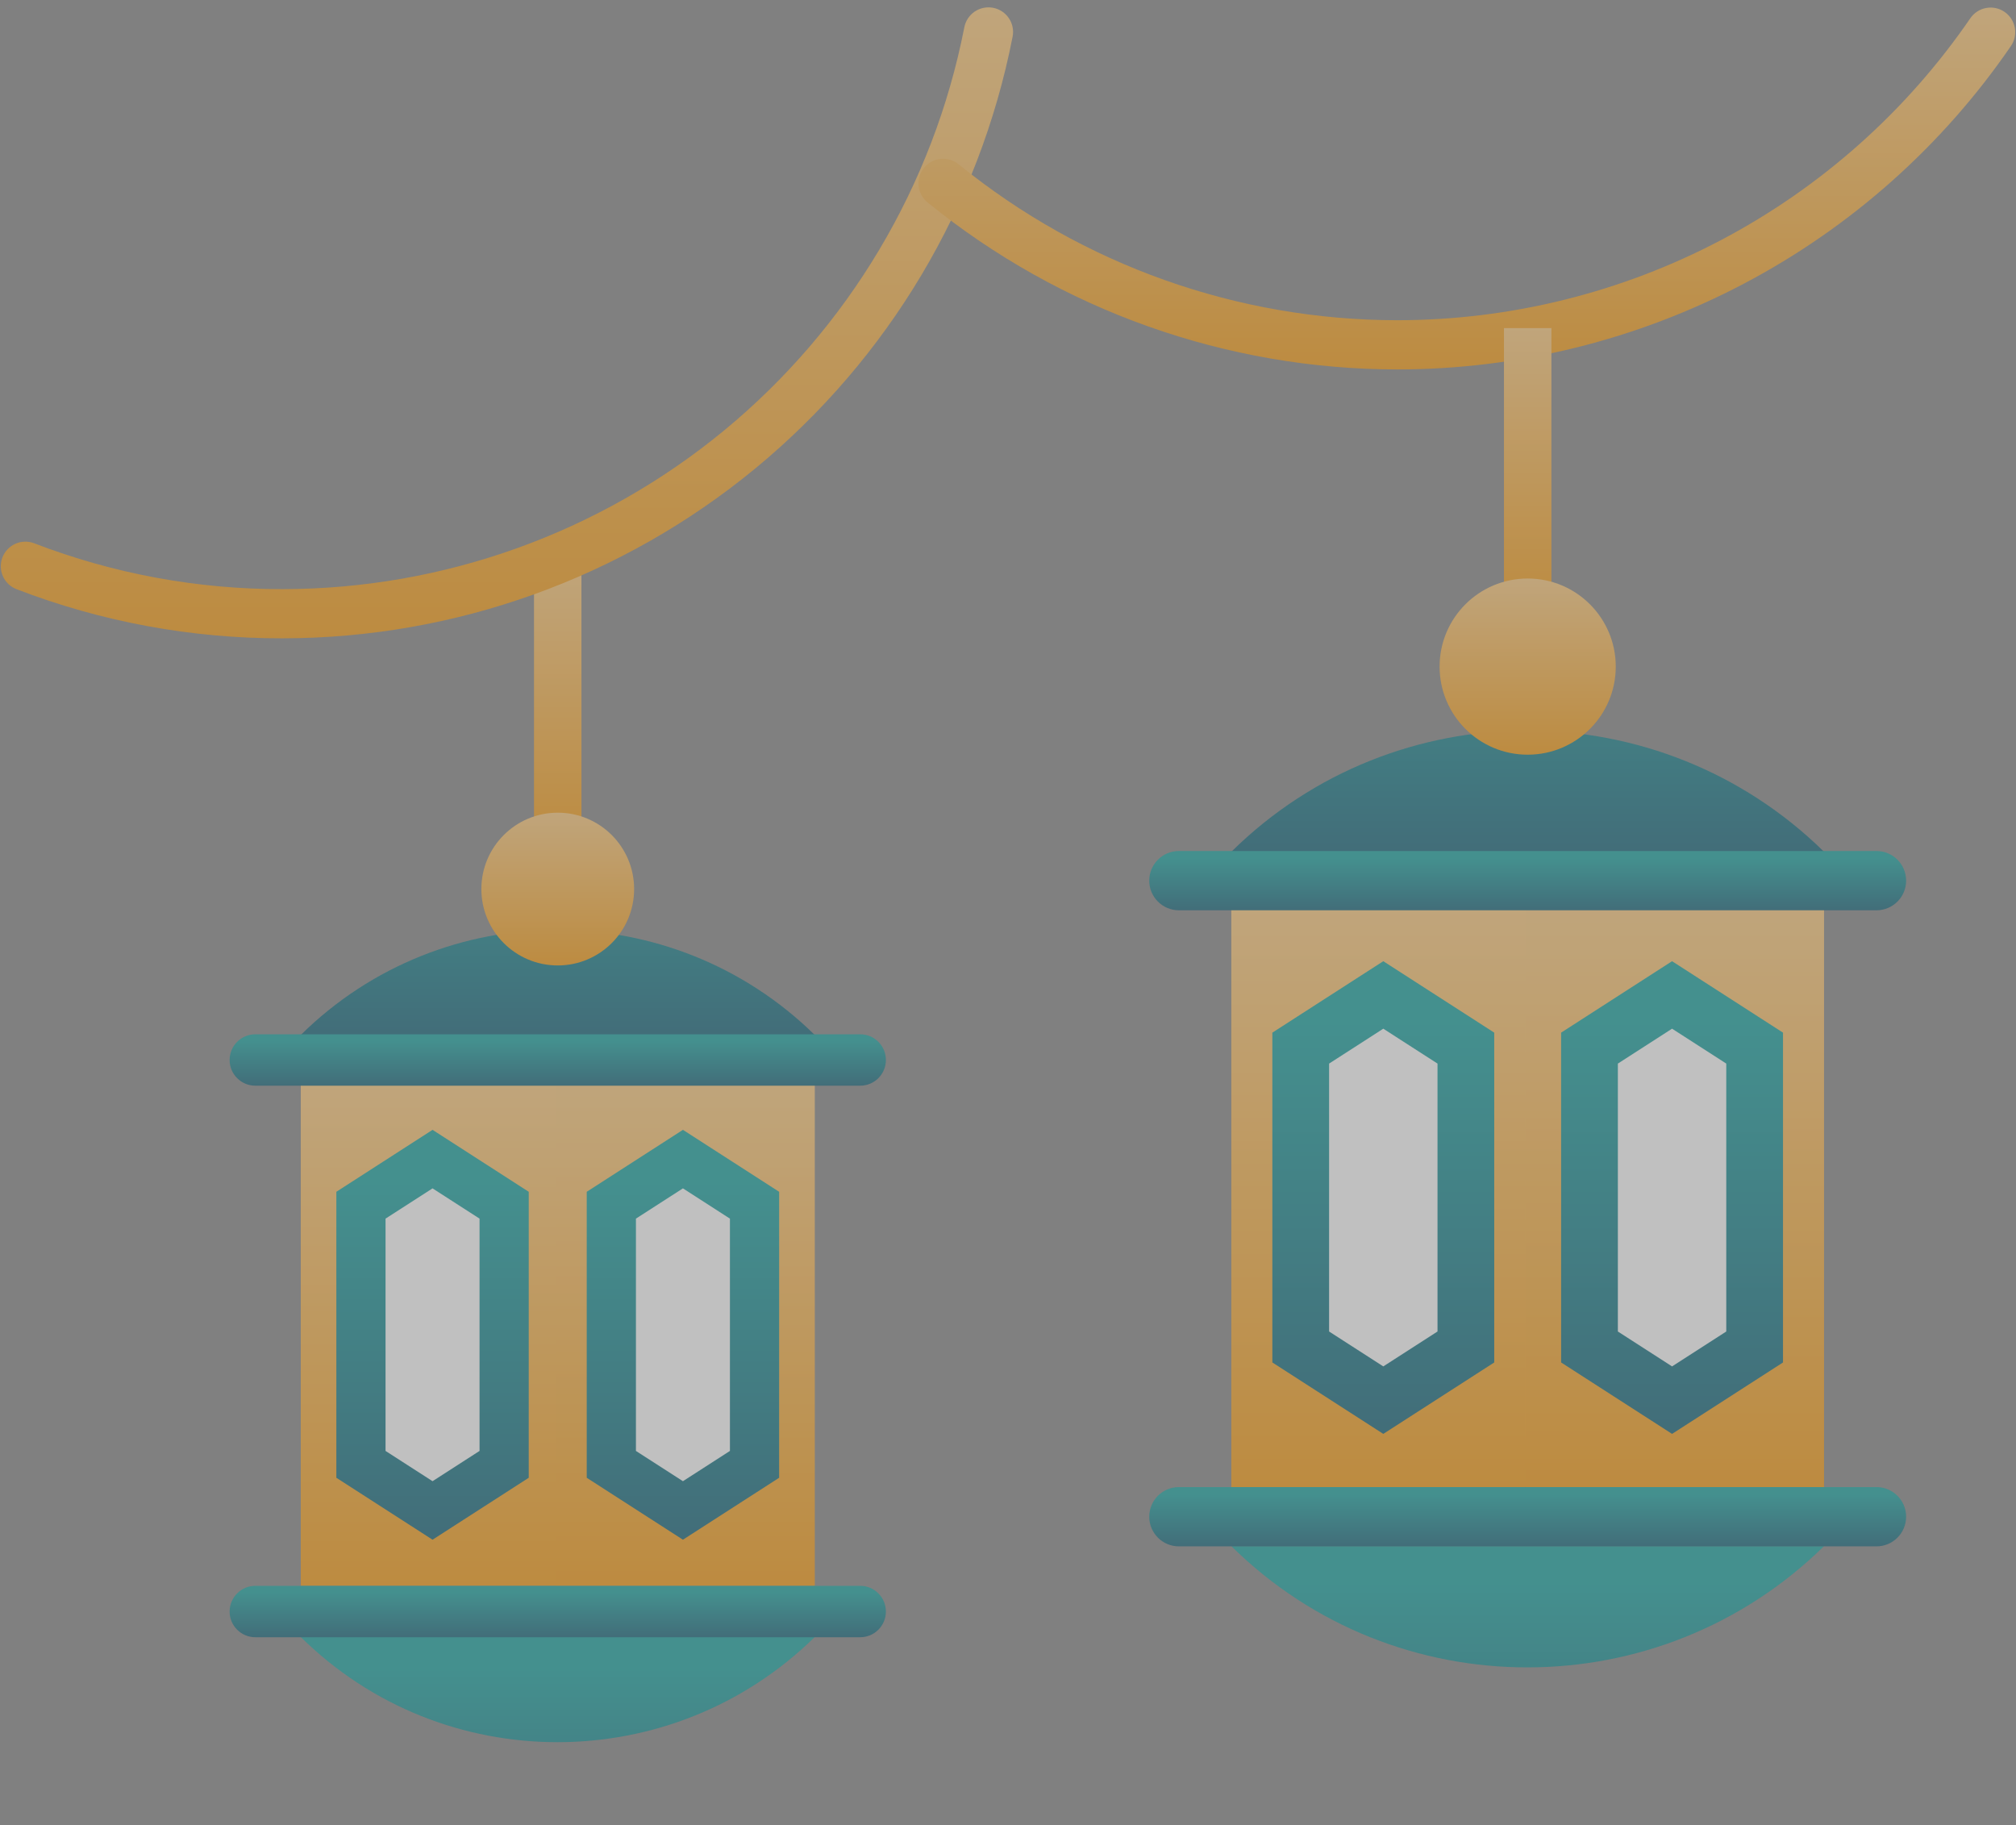
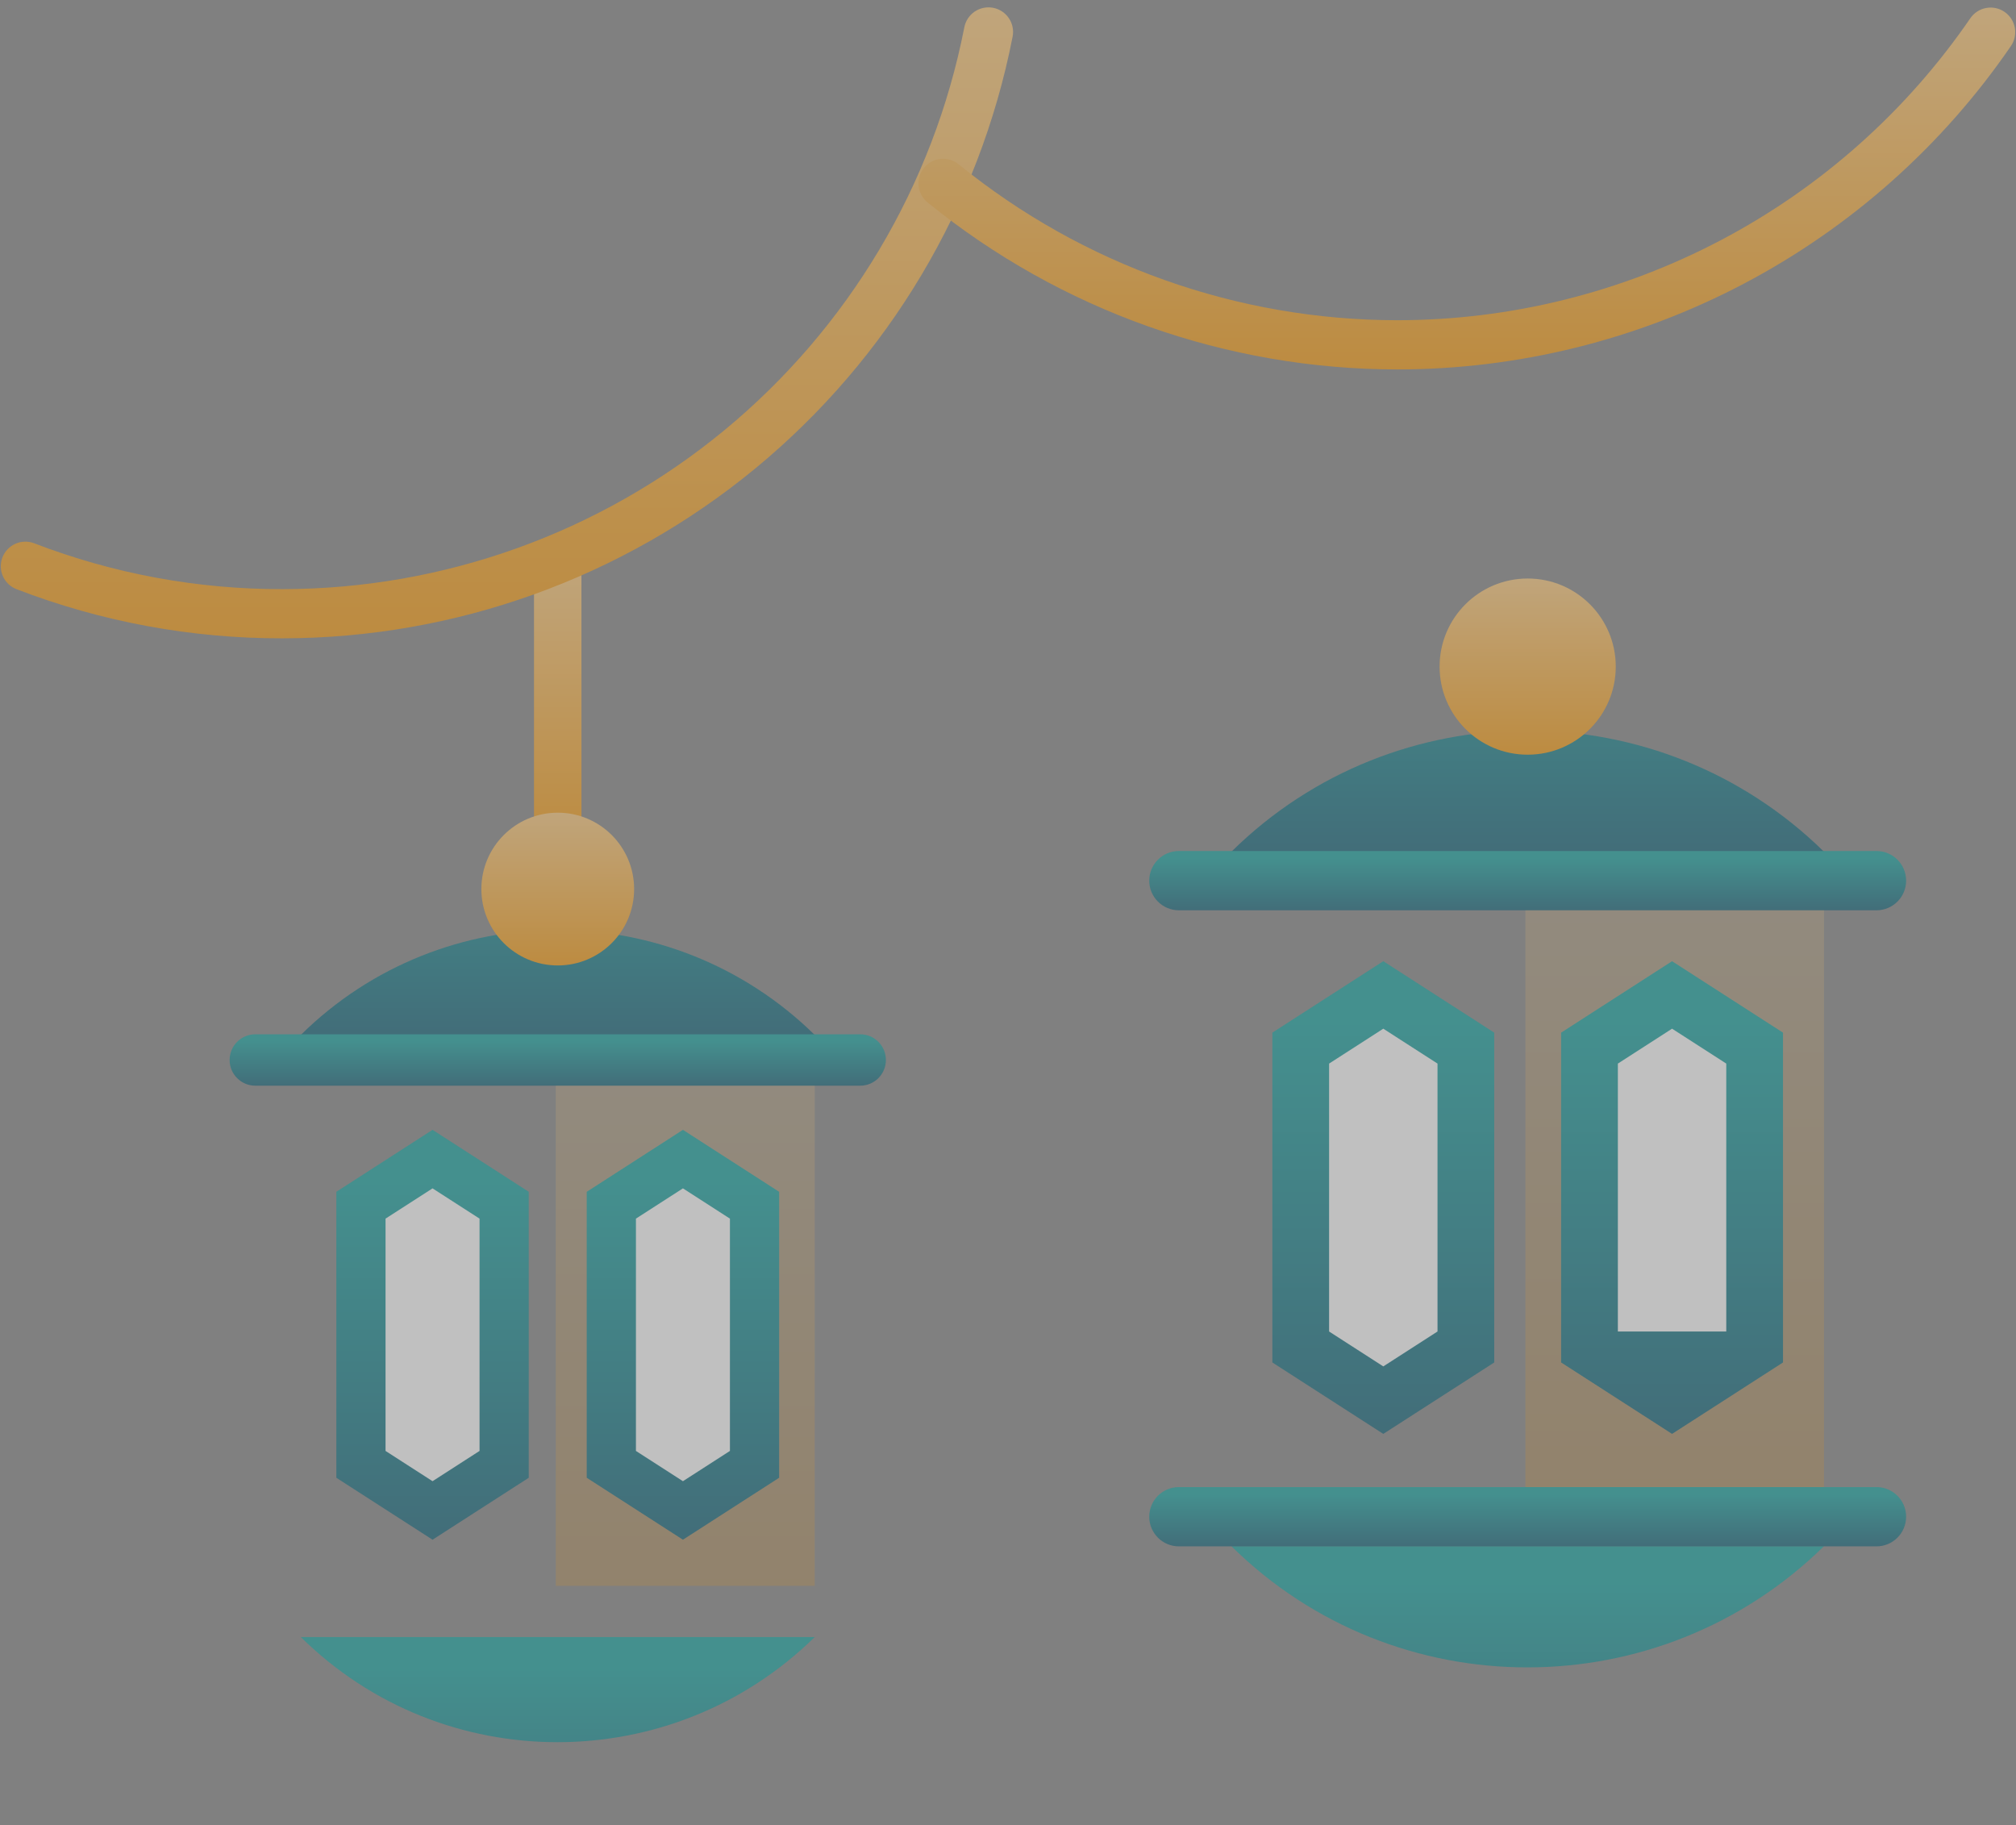
<svg xmlns="http://www.w3.org/2000/svg" width="190" height="172" viewBox="0 0 190 172" fill="none">
  <rect x="0" y="0" width="190" height="172" fill="#808080" stroke="none" />
  <g opacity="0.5" clip-path="url(#clip0_3415_17821)">
    <path d="M76.786 154.274C63.35 167.469 41.749 167.504 28.348 154.274H76.786Z" fill="url(#paint0_linear_3415_17821)" />
-     <path d="M76.786 102.129H28.348V149.45H76.786V102.129Z" fill="url(#paint1_linear_3415_17821)" />
    <path opacity="0.3" d="M76.784 102.129H52.379V149.45H76.784V102.129Z" fill="url(#paint2_linear_3415_17821)" />
    <path d="M49.832 139.265L40.766 145.102L31.699 139.265V112.314L40.766 106.476L49.832 112.314V139.265Z" fill="url(#paint3_linear_3415_17821)" />
    <path d="M36.336 136.736V114.843L40.765 111.991L45.196 114.843V136.735L40.765 139.588L36.336 136.736Z" fill="white" />
    <path d="M73.43 139.265L64.364 145.102L55.297 139.265V112.314L64.364 106.476L73.43 112.314V139.265Z" fill="url(#paint4_linear_3415_17821)" />
    <path d="M59.934 136.736V114.843L64.364 111.991L68.793 114.843V136.736L64.364 139.588L59.934 136.736Z" fill="white" />
    <path d="M76.786 97.534C63.35 84.339 41.749 84.305 28.348 97.534H76.786Z" fill="url(#paint5_linear_3415_17821)" />
    <path d="M54.8 52.988H50.328V79.257H54.8V52.988Z" fill="url(#paint6_linear_3415_17821)" />
-     <path d="M81.07 149.45H24.062C22.725 149.45 21.641 150.534 21.641 151.872C21.641 153.209 22.725 154.293 24.062 154.293H81.07C82.408 154.293 83.492 153.209 83.492 151.872C83.492 150.534 82.408 149.45 81.07 149.45Z" fill="url(#paint7_linear_3415_17821)" />
    <path d="M81.07 97.472H24.062C22.725 97.472 21.641 98.556 21.641 99.894C21.641 101.231 22.725 102.315 24.062 102.315H81.07C82.408 102.315 83.492 101.231 83.492 99.894C83.492 98.556 82.408 97.472 81.07 97.472Z" fill="url(#paint8_linear_3415_17821)" />
    <path d="M26.62 60.156C18.052 60.175 9.554 58.605 1.558 55.526C1.274 55.417 1.014 55.252 0.794 55.042C0.573 54.832 0.396 54.581 0.273 54.303C0.024 53.741 0.008 53.103 0.23 52.529C0.451 51.956 0.891 51.493 1.453 51.244C2.015 50.995 2.653 50.979 3.227 51.201C10.691 54.073 18.623 55.538 26.62 55.52C41.806 55.51 56.516 50.226 68.237 40.572C79.957 30.917 87.961 17.492 90.88 2.59C90.936 2.289 91.051 2.002 91.218 1.745C91.385 1.489 91.602 1.268 91.854 1.095C92.108 0.923 92.392 0.802 92.692 0.741C92.992 0.679 93.301 0.677 93.602 0.735C93.903 0.794 94.188 0.911 94.444 1.08C94.698 1.25 94.917 1.468 95.088 1.723C95.258 1.977 95.376 2.263 95.435 2.563C95.494 2.864 95.493 3.173 95.432 3.473C92.307 19.431 83.736 33.808 71.185 44.147C58.634 54.486 42.882 60.145 26.62 60.156Z" fill="url(#paint9_linear_3415_17821)" />
    <path d="M131.688 34.817C115.571 34.806 99.949 29.255 87.44 19.093C87.199 18.902 86.999 18.665 86.851 18.397C86.702 18.128 86.609 17.832 86.576 17.527C86.543 17.222 86.571 16.913 86.658 16.619C86.745 16.325 86.89 16.05 87.084 15.812C87.277 15.575 87.516 15.377 87.787 15.232C88.058 15.088 88.354 14.998 88.66 14.969C88.966 14.94 89.274 14.971 89.567 15.062C89.86 15.153 90.132 15.301 90.368 15.498C102.049 24.986 116.638 30.169 131.688 30.178C142.324 30.173 152.799 27.58 162.208 22.621C171.618 17.663 179.68 10.489 185.697 1.718C185.869 1.467 186.089 1.253 186.344 1.087C186.6 0.921 186.886 0.807 187.185 0.752C187.484 0.696 187.791 0.7 188.089 0.763C188.387 0.827 188.67 0.948 188.92 1.12C189.171 1.293 189.386 1.513 189.551 1.768C189.717 2.023 189.831 2.309 189.887 2.608C189.942 2.908 189.939 3.215 189.875 3.513C189.812 3.81 189.691 4.093 189.518 4.344C183.076 13.735 174.444 21.417 164.368 26.726C154.293 32.035 143.076 34.812 131.688 34.817Z" fill="url(#paint10_linear_3415_17821)" />
    <path d="M59.764 83.785C59.764 79.81 56.541 76.587 52.566 76.587C48.59 76.587 45.367 79.81 45.367 83.785C45.367 87.761 48.59 90.984 52.566 90.984C56.541 90.984 59.764 87.761 59.764 83.785Z" fill="url(#paint11_linear_3415_17821)" />
    <path d="M171.909 145.707C156.414 160.925 131.503 160.964 116.047 145.707H171.909Z" fill="url(#paint12_linear_3415_17821)" />
-     <path d="M171.909 85.57H116.047V140.143H171.909V85.57Z" fill="url(#paint13_linear_3415_17821)" />
    <path opacity="0.3" d="M171.908 85.57H143.762V140.143H171.908V85.57Z" fill="url(#paint14_linear_3415_17821)" />
    <path d="M140.826 128.398L130.37 135.13L119.914 128.398V97.316L130.37 90.584L140.826 97.316V128.398Z" fill="url(#paint15_linear_3415_17821)" />
    <path d="M125.262 125.481V100.232L130.37 96.943L135.48 100.232V125.48L130.37 128.77L125.262 125.481Z" fill="white" />
    <path d="M168.041 128.398L157.585 135.13L147.129 128.398V97.316L157.585 90.584L168.041 97.316V128.398Z" fill="url(#paint16_linear_3415_17821)" />
-     <path d="M152.477 125.481V100.232L157.585 96.943L162.694 100.232V125.481L157.585 128.77L152.477 125.481Z" fill="white" />
+     <path d="M152.477 125.481V100.232L157.585 96.943L162.694 100.232V125.481L152.477 125.481Z" fill="white" />
    <path d="M171.909 80.271C156.414 65.053 131.503 65.014 116.047 80.271H171.909Z" fill="url(#paint17_linear_3415_17821)" />
-     <path d="M146.214 30.921H141.742V57.189H146.214V30.921Z" fill="url(#paint18_linear_3415_17821)" />
    <path d="M176.85 140.143H111.106C109.563 140.143 108.312 141.393 108.312 142.936C108.312 144.479 109.563 145.729 111.106 145.729H176.85C178.393 145.729 179.644 144.479 179.644 142.936C179.644 141.393 178.393 140.143 176.85 140.143Z" fill="url(#paint19_linear_3415_17821)" />
    <path d="M176.85 80.199H111.106C109.563 80.199 108.312 81.45 108.312 82.993C108.312 84.535 109.563 85.785 111.106 85.785H176.85C178.393 85.785 179.644 84.535 179.644 82.993C179.644 81.45 178.393 80.199 176.85 80.199Z" fill="url(#paint20_linear_3415_17821)" />
    <path d="M152.279 62.82C152.279 58.235 148.562 54.519 143.977 54.519C139.393 54.519 135.676 58.235 135.676 62.82C135.676 67.405 139.393 71.122 143.977 71.122C148.562 71.122 152.279 67.405 152.279 62.82Z" fill="url(#paint21_linear_3415_17821)" />
  </g>
  <defs>
    <linearGradient id="paint0_linear_3415_17821" x1="52.562" y1="187.509" x2="52.562" y2="157.325" gradientUnits="userSpaceOnUse">
      <stop stop-color="#003B5E" />
      <stop offset="1" stop-color="#089F9C" />
    </linearGradient>
    <linearGradient id="paint1_linear_3415_17821" x1="52.567" y1="102.129" x2="52.567" y2="149.45" gradientUnits="userSpaceOnUse">
      <stop stop-color="#FFC976" />
      <stop offset="1" stop-color="#F99600" />
    </linearGradient>
    <linearGradient id="paint2_linear_3415_17821" x1="64.582" y1="102.129" x2="64.582" y2="149.45" gradientUnits="userSpaceOnUse">
      <stop stop-color="#FFC976" />
      <stop offset="1" stop-color="#F99600" />
    </linearGradient>
    <linearGradient id="paint3_linear_3415_17821" x1="40.764" y1="160.309" x2="40.764" y2="111.418" gradientUnits="userSpaceOnUse">
      <stop stop-color="#003B5E" />
      <stop offset="1" stop-color="#089F9C" />
    </linearGradient>
    <linearGradient id="paint4_linear_3415_17821" x1="64.362" y1="160.309" x2="64.362" y2="111.418" gradientUnits="userSpaceOnUse">
      <stop stop-color="#003B5E" />
      <stop offset="1" stop-color="#089F9C" />
    </linearGradient>
    <linearGradient id="paint5_linear_3415_17821" x1="52.562" y1="106.922" x2="52.562" y2="76.738" gradientUnits="userSpaceOnUse">
      <stop stop-color="#003B5E" />
      <stop offset="1" stop-color="#089F9C" />
    </linearGradient>
    <linearGradient id="paint6_linear_3415_17821" x1="52.564" y1="52.988" x2="52.564" y2="79.257" gradientUnits="userSpaceOnUse">
      <stop stop-color="#FFC976" />
      <stop offset="1" stop-color="#F99600" />
    </linearGradient>
    <linearGradient id="paint7_linear_3415_17821" x1="52.56" y1="156.2" x2="52.56" y2="150.069" gradientUnits="userSpaceOnUse">
      <stop stop-color="#003B5E" />
      <stop offset="1" stop-color="#089F9C" />
    </linearGradient>
    <linearGradient id="paint8_linear_3415_17821" x1="52.56" y1="104.222" x2="52.56" y2="98.091" gradientUnits="userSpaceOnUse">
      <stop stop-color="#003B5E" />
      <stop offset="1" stop-color="#089F9C" />
    </linearGradient>
    <linearGradient id="paint9_linear_3415_17821" x1="47.776" y1="0.693" x2="47.776" y2="60.156" gradientUnits="userSpaceOnUse">
      <stop stop-color="#FFC976" />
      <stop offset="1" stop-color="#F99600" />
    </linearGradient>
    <linearGradient id="paint10_linear_3415_17821" x1="138.244" y1="0.713" x2="138.244" y2="34.817" gradientUnits="userSpaceOnUse">
      <stop stop-color="#FFC976" />
      <stop offset="1" stop-color="#F99600" />
    </linearGradient>
    <linearGradient id="paint11_linear_3415_17821" x1="52.566" y1="76.587" x2="52.566" y2="90.984" gradientUnits="userSpaceOnUse">
      <stop stop-color="#FFC976" />
      <stop offset="1" stop-color="#F99600" />
    </linearGradient>
    <linearGradient id="paint12_linear_3415_17821" x1="143.972" y1="184.036" x2="143.972" y2="149.226" gradientUnits="userSpaceOnUse">
      <stop stop-color="#003B5E" />
      <stop offset="1" stop-color="#089F9C" />
    </linearGradient>
    <linearGradient id="paint13_linear_3415_17821" x1="143.978" y1="85.57" x2="143.978" y2="140.143" gradientUnits="userSpaceOnUse">
      <stop stop-color="#FFC976" />
      <stop offset="1" stop-color="#F99600" />
    </linearGradient>
    <linearGradient id="paint14_linear_3415_17821" x1="157.835" y1="85.57" x2="157.835" y2="140.143" gradientUnits="userSpaceOnUse">
      <stop stop-color="#FFC976" />
      <stop offset="1" stop-color="#F99600" />
    </linearGradient>
    <linearGradient id="paint15_linear_3415_17821" x1="130.368" y1="152.667" x2="130.368" y2="96.283" gradientUnits="userSpaceOnUse">
      <stop stop-color="#003B5E" />
      <stop offset="1" stop-color="#089F9C" />
    </linearGradient>
    <linearGradient id="paint16_linear_3415_17821" x1="157.583" y1="152.667" x2="157.583" y2="96.283" gradientUnits="userSpaceOnUse">
      <stop stop-color="#003B5E" />
      <stop offset="1" stop-color="#089F9C" />
    </linearGradient>
    <linearGradient id="paint17_linear_3415_17821" x1="143.972" y1="91.097" x2="143.972" y2="56.288" gradientUnits="userSpaceOnUse">
      <stop stop-color="#003B5E" />
      <stop offset="1" stop-color="#089F9C" />
    </linearGradient>
    <linearGradient id="paint18_linear_3415_17821" x1="143.978" y1="30.921" x2="143.978" y2="57.189" gradientUnits="userSpaceOnUse">
      <stop stop-color="#FFC976" />
      <stop offset="1" stop-color="#F99600" />
    </linearGradient>
    <linearGradient id="paint19_linear_3415_17821" x1="143.971" y1="147.928" x2="143.971" y2="140.858" gradientUnits="userSpaceOnUse">
      <stop stop-color="#003B5E" />
      <stop offset="1" stop-color="#089F9C" />
    </linearGradient>
    <linearGradient id="paint20_linear_3415_17821" x1="143.971" y1="87.984" x2="143.971" y2="80.914" gradientUnits="userSpaceOnUse">
      <stop stop-color="#003B5E" />
      <stop offset="1" stop-color="#089F9C" />
    </linearGradient>
    <linearGradient id="paint21_linear_3415_17821" x1="143.977" y1="54.519" x2="143.977" y2="71.122" gradientUnits="userSpaceOnUse">
      <stop stop-color="#FFC976" />
      <stop offset="1" stop-color="#F99600" />
    </linearGradient>
    <clipPath id="clip0_3415_17821">
      <rect width="190" height="172" fill="white" />
    </clipPath>
  </defs>
</svg>